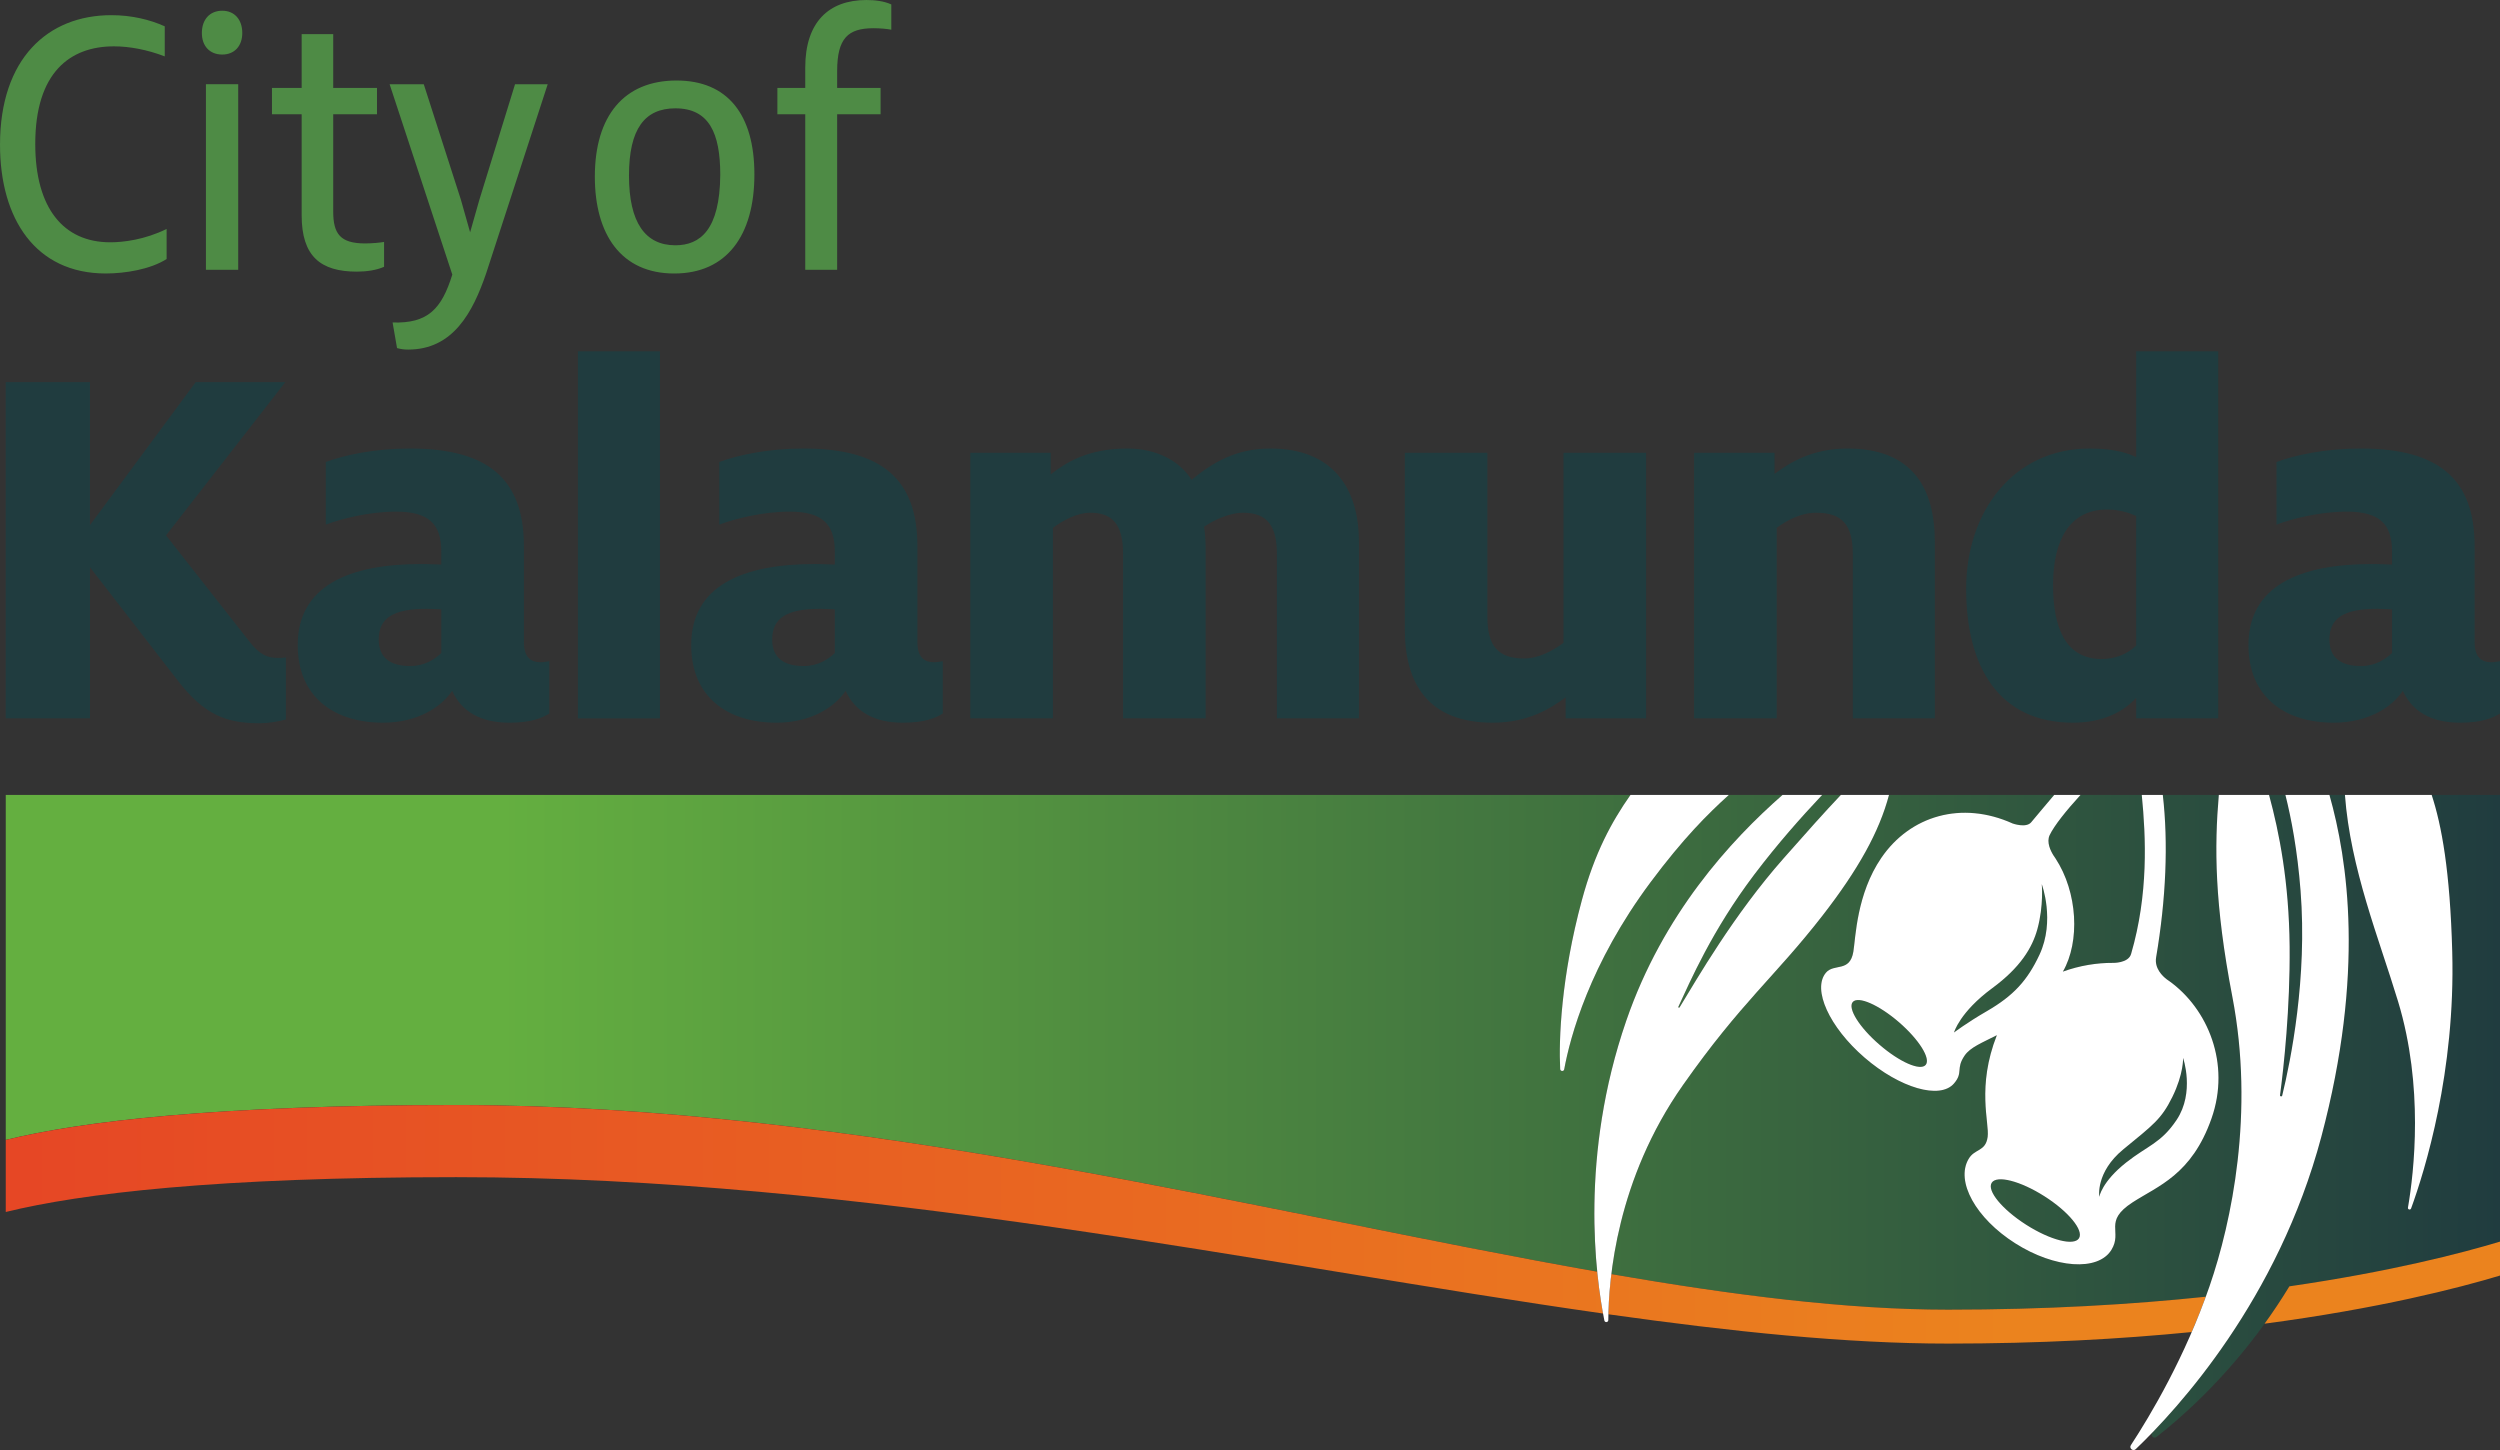
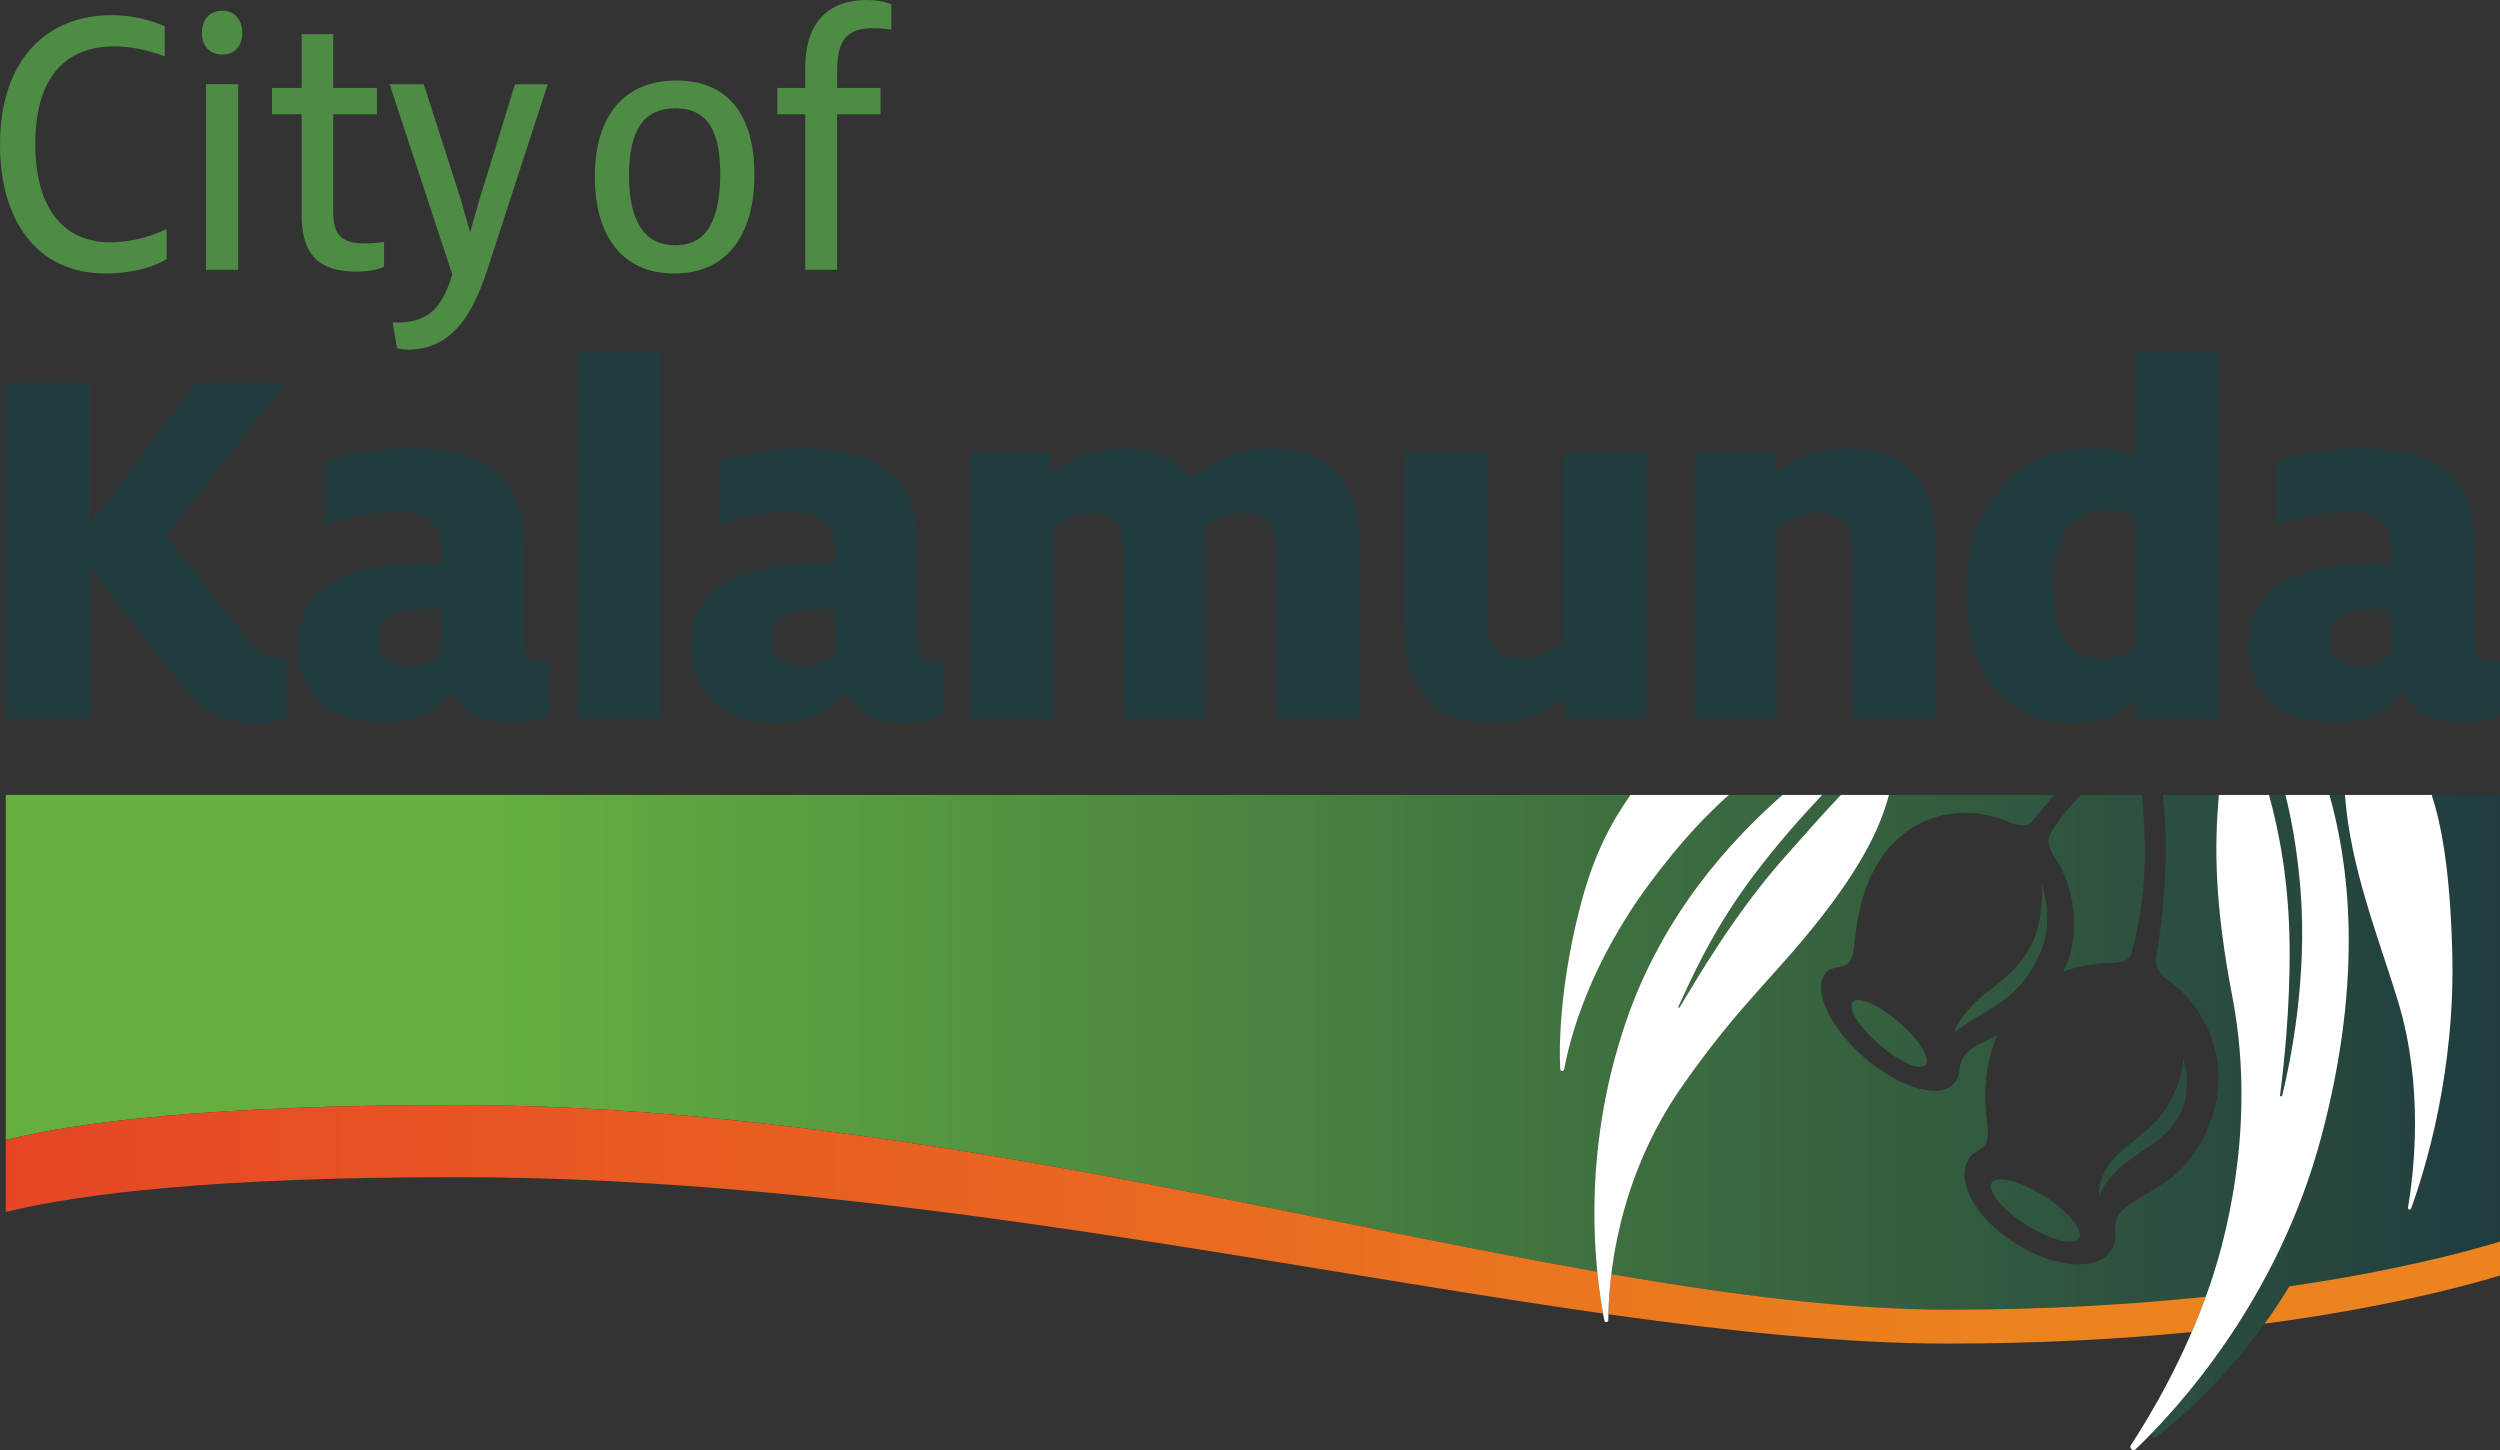
<svg xmlns="http://www.w3.org/2000/svg" xmlns:ns1="http://www.inkscape.org/namespaces/inkscape" xmlns:ns2="http://sodipodi.sourceforge.net/DTD/sodipodi-0.dtd" version="1.1" id="svg8" ns1:version="0.92.4 (5da689c313, 2019-01-14)" ns2:docname="Logo of City of Kalamunda.svg" x="0px" y="0px" width="220px" height="127.605px" viewBox="0 0 220 127.605" xml:space="preserve">
  <rect x="0" y="0" width="220" height="127.605" fill="#333333" stroke="none" />
  <g id="layer1" transform="translate(0,-263.238)" ns1:label="Layer 1" ns1:groupmode="layer">
    <path id="path43294" ns1:connector-curvature="0" fill="#4E8B45" d="M14.662,283.387v2.646   c-1.437,0.914-3.658,1.272-5.356,1.272c-6.173,0-9.305-4.8-9.305-11.332c0-7.577,4.21-11.399,9.794-11.399   c1.795,0,3.396,0.393,4.703,0.981v2.646c-1.534-0.59-3.102-0.884-4.471-0.884c-3.856,0-6.924,2.287-6.924,8.588   c0,5.651,2.482,8.656,6.596,8.656C10.839,284.563,12.735,284.335,14.662,283.387 M20.962,286.978h-2.84v-16.33h2.84V286.978z    M19.559,268.038c-1.108,0-1.795-0.754-1.795-1.896c0-1.176,0.687-1.96,1.795-1.96c1.079,0,1.762,0.784,1.762,1.96   C21.32,267.284,20.637,268.038,19.559,268.038 M33.798,284.528v2.188c-0.653,0.295-1.538,0.426-2.385,0.426   c-3.202,0-4.867-1.34-4.867-4.965v-8.883h-2.613v-2.318h2.613v-4.732h2.777v4.732h3.852v2.318h-3.852v8.559   c0,1.959,0.619,2.807,2.807,2.807C32.72,284.659,33.437,284.596,33.798,284.528 M34.94,293.871l-0.392-2.254   c3.102,0.097,4.311-1.176,5.255-4.215l-5.517-16.751h3.005l3.266,10.156l0.813,2.874l0.817-2.874l3.136-10.156h2.874l-5.42,16.654   c-1.176,3.431-2.908,6.696-6.86,6.696C35.594,294.002,35.299,293.968,34.94,293.871 M59.333,287.306   c-4.669,0-6.987-3.431-6.987-8.525c0-5.355,2.579-8.458,7.185-8.458c4.505,0,6.856,3.005,6.856,8.265   C66.387,283.973,63.939,287.306,59.333,287.306 M59.434,284.823c2.188,0,3.916-1.373,3.949-6.203c0-3.658-0.978-5.849-3.949-5.849   c-2.713,0-4.083,1.828-4.083,5.912C55.35,282.83,56.787,284.823,59.434,284.823 M73.669,286.978h-2.807v-13.684h-2.452v-2.318   h2.452v-1.795c0-3.982,2.057-5.942,5.386-5.942c0.75,0,1.567,0.097,2.187,0.392v2.221c-0.325-0.066-0.944-0.13-1.567-0.13   c-2.251,0-3.199,0.881-3.199,3.788v1.467h3.822v2.318h-3.822V286.978z" />
    <path id="path43298" ns1:connector-curvature="0" fill="#203C3F" d="M22.83,326.884c-2.945,0-4.894-0.762-7.219-3.8   l-7.696-9.929v13.299H0.505v-29.591h7.409v12.59l9.309-12.59h7.887l-10.5,13.489l7.316,9.313c0.903,1.187,1.616,1.471,2.519,1.471   c0.235,0,0.474,0,0.713-0.049v5.465C24.446,326.742,23.636,326.884,22.83,326.884 M44.822,326.835   c-2.613,0-4.229-1.045-5.035-2.803c-0.952,1.426-3.039,2.803-6.081,2.803c-4.274,0-7.506-2.231-7.506-6.838   c0-5.177,4.468-7.125,10.88-7.125c0.758,0,1.329,0.048,1.754,0.048v-1.142c0-2.423-1.09-3.517-3.986-3.517   c-2.329,0-4.8,0.62-6.177,1.143v-5.51c1.661-0.619,4.322-1.187,7.409-1.187c6.842,0,10.025,2.657,10.025,8.596v8.455   c0,1.377,0.665,1.758,1.471,1.758c0.239,0,0.474-0.049,0.762-0.094v4.606C47.719,326.41,46.771,326.835,44.822,326.835    M36.081,321.849c1.284,0,2.139-0.571,2.754-1.139v-3.848c-0.093,0-0.709-0.049-1.28-0.049c-2.945,0-4.229,0.806-4.229,2.706   C33.326,321.136,34.371,321.849,36.081,321.849 M50.854,294.157h7.219v32.301h-7.219V294.157z M79.449,326.835   c-2.613,0-4.229-1.045-5.035-2.803c-0.952,1.426-3.039,2.803-6.081,2.803c-4.274,0-7.506-2.231-7.506-6.838   c0-5.177,4.468-7.125,10.881-7.125c0.757,0,1.329,0.048,1.754,0.048v-1.142c0-2.423-1.09-3.517-3.99-3.517   c-2.326,0-4.796,0.62-6.174,1.143v-5.51c1.665-0.619,4.322-1.187,7.409-1.187c6.842,0,10.025,2.657,10.025,8.596v8.455   c0,1.377,0.665,1.758,1.471,1.758c0.239,0,0.474-0.049,0.762-0.094v4.606C82.346,326.41,81.397,326.835,79.449,326.835    M70.708,321.849c1.284,0,2.139-0.571,2.754-1.139v-3.848c-0.093,0-0.709-0.049-1.28-0.049c-2.945,0-4.229,0.806-4.229,2.706   C67.953,321.136,68.998,321.849,70.708,321.849 M85.388,326.454v-23.369h7.077v1.9c1.329-1.042,3.277-2.277,6.745-2.277   c2.564,0,4.606,1.09,5.651,2.755c1.852-1.52,3.897-2.755,6.935-2.755c5.465,0,7.791,3.468,7.791,8.216v15.53h-7.219v-14.438   c0-2.471-0.811-3.657-2.994-3.657c-1.138,0-2.516,0.615-3.419,1.235c0.093,0.522,0.142,1.28,0.142,1.899v14.96h-7.267v-14.485   c0-2.661-0.997-3.609-2.896-3.609c-1.142,0-2.377,0.664-3.277,1.328v16.767H85.388z M131.365,326.835   c-5.748,0-7.741-3.512-7.741-8.215v-15.535h7.267v14.441c0,2.516,0.9,3.658,3.229,3.658c1.329,0,2.563-0.713,3.468-1.378v-16.722   h7.268v23.369h-7.078v-1.851C136.494,325.555,134.5,326.835,131.365,326.835 M149.08,326.454v-23.369h7.08v1.855   c1.281-0.952,3.277-2.232,6.413-2.232c5.745,0,7.692,3.513,7.692,8.216v15.53h-7.219v-14.438c0-2.52-0.854-3.657-3.232-3.657   c-1.328,0-2.564,0.664-3.463,1.328v16.767H149.08z M182.427,326.835c-6.509,0-9.405-4.89-9.405-11.779   c0-6.839,4.18-12.348,10.876-12.348c2.329,0,3.468,0.474,4.087,0.758v-9.309h7.219v32.297h-7.219v-1.803   C186.842,325.887,185.039,326.835,182.427,326.835 M184.942,321.232c1.187,0,2.28-0.429,3.042-1.19v-11.399   c-0.619-0.283-1.52-0.567-2.564-0.567c-3.232,0-4.751,2.609-4.751,6.647C180.669,318.381,181.714,321.232,184.942,321.232    M216.482,326.835c-2.612,0-4.225-1.045-5.035-2.803c-0.947,1.426-3.038,2.803-6.08,2.803c-4.273,0-7.502-2.231-7.502-6.838   c0-5.177,4.464-7.125,10.876-7.125c0.758,0,1.329,0.048,1.759,0.048v-1.142c0-2.423-1.094-3.517-3.99-3.517   c-2.33,0-4.801,0.62-6.178,1.143v-5.51c1.664-0.619,4.322-1.187,7.409-1.187c6.842,0,10.025,2.657,10.025,8.596v8.455   c0,1.377,0.665,1.758,1.471,1.758c0.239,0,0.474-0.049,0.762-0.094v4.606C219.379,326.41,218.432,326.835,216.482,326.835    M207.741,321.849c1.284,0,2.139-0.571,2.759-1.139v-3.848c-0.098,0-0.713-0.049-1.285-0.049c-2.944,0-4.229,0.806-4.229,2.706   C204.986,321.136,206.031,321.849,207.741,321.849" />
    <linearGradient id="path43320_1_" gradientUnits="userSpaceOnUse" x1="62.584" y1="375.485" x2="62.584" y2="375.485" gradientTransform="matrix(161.477 0 0 -161.476 -9964.366 61009.695)">
      <stop offset="0" style="stop-color:#64AF40" />
      <stop offset="0.2" style="stop-color:#64AF40" />
      <stop offset="1" style="stop-color:#203C3F" />
    </linearGradient>
    <path id="path43320" ns1:connector-curvature="0" fill="url(#path43320_1_)" d="M141.582,377.719   c0.008-0.104,0.016-0.213,0.02-0.321l0,0C141.598,377.506,141.59,377.614,141.582,377.719" />
    <linearGradient id="path43342_1_" gradientUnits="userSpaceOnUse" x1="63.442" y1="374.632" x2="63.442" y2="374.632" gradientTransform="matrix(114.091 0 0 -114.091 -7097.511 43118.219)">
      <stop offset="0" style="stop-color:#64AF40" />
      <stop offset="0.2" style="stop-color:#64AF40" />
      <stop offset="1" style="stop-color:#203C3F" />
    </linearGradient>
    <path id="path43342" ns1:connector-curvature="0" fill="url(#path43342_1_)" d="M140.664,376.117   c0,0.041,0.008,0.082,0.012,0.119l0,0C140.672,376.199,140.664,376.158,140.664,376.117z" />
    <linearGradient id="path43364_1_" gradientUnits="userSpaceOnUse" x1="63.646" y1="374.44" x2="63.646" y2="374.44" gradientTransform="matrix(106.983 0 0 -106.983 -6667.482 40436.52)">
      <stop offset="0" style="stop-color:#64AF40" />
      <stop offset="0.2" style="stop-color:#64AF40" />
      <stop offset="1" style="stop-color:#203C3F" />
    </linearGradient>
    <path id="path43364" ns1:connector-curvature="0" fill="url(#path43364_1_)" d="M141.564,378.129   c0.003-0.086,0.003-0.176,0.007-0.265l0,0C141.567,377.953,141.567,378.043,141.564,378.129" />
    <linearGradient id="path43386_1_" gradientUnits="userSpaceOnUse" x1="62.034" y1="376.029" x2="62.034" y2="376.029" gradientTransform="matrix(219.493 0 0 -219.492 -13474.335 82911.953)">
      <stop offset="0" style="stop-color:#64AF40" />
      <stop offset="0.2" style="stop-color:#64AF40" />
      <stop offset="1" style="stop-color:#203C3F" />
    </linearGradient>
-     <path id="path43386" ns1:connector-curvature="0" fill="url(#path43386_1_)" d="M141.643,376.826   c0.011-0.127,0.025-0.258,0.037-0.388l0,0C141.668,376.568,141.653,376.699,141.643,376.826" />
    <linearGradient id="path43408_1_" gradientUnits="userSpaceOnUse" x1="61.391" y1="376.028" x2="62.391" y2="376.028" gradientTransform="matrix(219.493 0 0 -219.492 -13474.335 82912.953)">
      <stop offset="0" style="stop-color:#64AF40" />
      <stop offset="0.2" style="stop-color:#64AF40" />
      <stop offset="1" style="stop-color:#203C3F" />
    </linearGradient>
    <path id="path43408" ns1:connector-curvature="0" fill="url(#path43408_1_)" d="M140.854,377.554   c0.011,0.079,0.022,0.149,0.038,0.221l0,0C140.877,377.703,140.866,377.633,140.854,377.554z" />
    <linearGradient id="path43430_1_" gradientUnits="userSpaceOnUse" x1="62.456" y1="375.608" x2="62.456" y2="375.608" gradientTransform="matrix(171.684 0 0 -171.683 -10581.849 64862.102)">
      <stop offset="0" style="stop-color:#64AF40" />
      <stop offset="0.2" style="stop-color:#64AF40" />
      <stop offset="1" style="stop-color:#203C3F" />
    </linearGradient>
    <path id="path43430" ns1:connector-curvature="0" fill="url(#path43430_1_)" d="M140.725,376.607   c0.003,0.052,0.011,0.108,0.018,0.164l0,0C140.735,376.715,140.728,376.658,140.725,376.607z" />
    <linearGradient id="path43452_1_" gradientUnits="userSpaceOnUse" x1="62.03" y1="376.03" x2="62.03" y2="376.03" gradientTransform="matrix(219.493 0 0 -219.492 -13474.335 82912.578)">
      <stop offset="0" style="stop-color:#64AF40" />
      <stop offset="0.2" style="stop-color:#64AF40" />
      <stop offset="1" style="stop-color:#203C3F" />
    </linearGradient>
    <path id="path43452" ns1:connector-curvature="0" fill="url(#path43452_1_)" d="M140.787,377.088   c0.008,0.067,0.02,0.131,0.026,0.193l0,0C140.807,377.219,140.795,377.155,140.787,377.088z" />
    <linearGradient id="path43474_1_" gradientUnits="userSpaceOnUse" x1="64.886" y1="370.945" x2="64.886" y2="370.945" gradientTransform="matrix(50.302 0 0 -50.302 -3122.382 19037.764)">
      <stop offset="0" style="stop-color:#64AF40" />
      <stop offset="0.2" style="stop-color:#64AF40" />
      <stop offset="1" style="stop-color:#203C3F" />
    </linearGradient>
    <path id="path43474" ns1:connector-curvature="0" fill="url(#path43474_1_)" d="M141.545,378.521   c0-0.048,0.004-0.107,0.008-0.16l0,0C141.549,378.413,141.545,378.473,141.545,378.521" />
    <linearGradient id="path43496_1_" gradientUnits="userSpaceOnUse" x1="61.391" y1="376.028" x2="62.391" y2="376.028" gradientTransform="matrix(219.493 0 0 -219.492 -13474.335 82889.453)">
      <stop offset="0" style="stop-color:#64AF40" />
      <stop offset="0.2" style="stop-color:#64AF40" />
      <stop offset="1" style="stop-color:#203C3F" />
    </linearGradient>
    <path id="path43496" ns1:connector-curvature="0" fill="url(#path43496_1_)" d="M152.135,333.192   c-1.863,1.684-4.002,3.818-6.872,7.671l0,0c-5.386,7.211-7.092,13.639-7.614,16.479l0,0c-0.037,0.201-0.34,0.183-0.351-0.026l0,0   c-0.138-2.575,0.082-8.114,1.911-14.874l0,0c1.119-4.151,2.609-6.883,4.273-9.25l0,0H0.507v30.357   c6.662-1.632,18.521-3.068,39.644-3.068l0,0c35.399,0,70.814,9.458,100.406,14.665l0,0c-0.52-5.203-0.493-13.25,2.557-22.093l0,0   c3.229-9.365,9.155-15.834,13.743-19.861l0,0H152.135z" />
    <linearGradient id="path43518_1_" gradientUnits="userSpaceOnUse" x1="62.03" y1="376.028" x2="62.03" y2="376.028" gradientTransform="matrix(219.493 0 0 -219.492 -13474.335 82913.453)">
      <stop offset="0" style="stop-color:#64AF40" />
      <stop offset="0.2" style="stop-color:#64AF40" />
      <stop offset="1" style="stop-color:#203C3F" />
    </linearGradient>
    <path id="path43518" ns1:connector-curvature="0" fill="url(#path43518_1_)" d="M140.926,378.002   c0.011,0.09,0.029,0.172,0.041,0.262l0,0C140.955,378.174,140.937,378.092,140.926,378.002z" />
    <linearGradient id="path43540_1_" gradientUnits="userSpaceOnUse" x1="62.034" y1="376.028" x2="62.034" y2="376.028" gradientTransform="matrix(219.493 0 0 -219.492 -13474.335 82911.453)">
      <stop offset="0" style="stop-color:#64AF40" />
      <stop offset="0.2" style="stop-color:#64AF40" />
      <stop offset="1" style="stop-color:#203C3F" />
    </linearGradient>
    <path id="path43540" ns1:connector-curvature="0" fill="url(#path43540_1_)" d="M141.688,376.353   c0.015-0.139,0.025-0.276,0.045-0.414l0,0C141.713,376.076,141.702,376.214,141.688,376.353" />
    <linearGradient id="path43562_1_" gradientUnits="userSpaceOnUse" x1="62.031" y1="376.028" x2="62.031" y2="376.028" gradientTransform="matrix(219.493 0 0 -219.492 -13474.335 82913.953)">
      <stop offset="0" style="stop-color:#64AF40" />
      <stop offset="0.2" style="stop-color:#64AF40" />
      <stop offset="1" style="stop-color:#203C3F" />
    </linearGradient>
    <path id="path43562" ns1:connector-curvature="0" fill="url(#path43562_1_)" d="M140.996,378.428   c0.023,0.138,0.045,0.272,0.071,0.399l0,0C141.041,378.7,141.02,378.565,140.996,378.428z" />
    <linearGradient id="path43584_1_" gradientUnits="userSpaceOnUse" x1="61.391" y1="376.028" x2="62.391" y2="376.028" gradientTransform="matrix(219.493 0 0 -219.492 -13474.335 82912.453)">
      <stop offset="0" style="stop-color:#64AF40" />
      <stop offset="0.2" style="stop-color:#64AF40" />
      <stop offset="1" style="stop-color:#203C3F" />
    </linearGradient>
    <path id="path43584" ns1:connector-curvature="0" fill="url(#path43584_1_)" d="M141.608,377.281   c0.011-0.119,0.019-0.242,0.026-0.369l0,0C141.627,377.039,141.619,377.162,141.608,377.281" />
    <linearGradient id="path43606_1_" gradientUnits="userSpaceOnUse" x1="61.391" y1="376.028" x2="62.391" y2="376.028" gradientTransform="matrix(219.493 0 0 -219.492 -13474.335 82877.953)">
      <stop offset="0" style="stop-color:#64AF40" />
      <stop offset="0.2" style="stop-color:#64AF40" />
      <stop offset="1" style="stop-color:#203C3F" />
    </linearGradient>
    <path id="path43606" ns1:connector-curvature="0" fill="url(#path43606_1_)" d="M160.35,333.192   c-1.854,1.975-3.915,4.293-5.972,7.007l0,0c-3.732,4.931-5.651,9.413-6.685,11.634l0,0c-0.03,0.067,0.066,0.123,0.104,0.057l0,0   c1.52-2.479,4.745-8.119,9.16-13.124l0,0c2.191-2.479,3.539-3.99,5.039-5.573l0,0H160.35z" />
    <linearGradient id="path43628_1_" gradientUnits="userSpaceOnUse" x1="61.391" y1="376.028" x2="62.391" y2="376.028" gradientTransform="matrix(219.493 0 0 -219.492 -13474.335 82889.578)">
      <stop offset="0" style="stop-color:#64AF40" />
      <stop offset="0.2" style="stop-color:#64AF40" />
      <stop offset="1" style="stop-color:#203C3F" />
    </linearGradient>
    <path id="path43628" ns1:connector-curvature="0" fill="url(#path43628_1_)" d="M163.045,351.415   c-0.475,0.549,0.578,2.232,2.348,3.759l0,0c1.773,1.53,3.587,2.325,4.061,1.776l0,0c0.475-0.549-0.574-2.228-2.348-3.759l0,0   c-1.389-1.201-2.807-1.952-3.583-1.952l0,0C163.31,351.239,163.146,351.296,163.045,351.415" />
    <linearGradient id="path43650_1_" gradientUnits="userSpaceOnUse" x1="61.391" y1="376.028" x2="62.391" y2="376.028" gradientTransform="matrix(219.493 0 0 -219.492 -13474.335 82897.828)">
      <stop offset="0" style="stop-color:#64AF40" />
      <stop offset="0.2" style="stop-color:#64AF40" />
      <stop offset="1" style="stop-color:#203C3F" />
    </linearGradient>
    <path id="path43650" ns1:connector-curvature="0" fill="url(#path43650_1_)" d="M191.174,359.761   c-0.975,1.982-1.71,2.475-4.322,4.621l0,0c-2.457,2.02-2.117,4.181-2.117,4.181l0,0c0,0,0.209-1.313,2.367-3.023l0,0   c1.885-1.489,3.067-1.69,4.441-3.751l0,0c1.619-2.427,0.57-5.453,0.57-5.453l0,0C192.113,356.335,192.174,357.724,191.174,359.761" />
    <linearGradient id="path43672_1_" gradientUnits="userSpaceOnUse" x1="61.394" y1="376.028" x2="62.391" y2="376.028" gradientTransform="matrix(219.493 0 0 -219.492 -13474.335 82896.828)">
      <stop offset="0" style="stop-color:#64AF40" />
      <stop offset="0.2" style="stop-color:#64AF40" />
      <stop offset="1" style="stop-color:#203C3F" />
    </linearGradient>
    <path id="path43672" ns1:connector-curvature="0" fill="url(#path43672_1_)" d="M213.986,333.192   c0.874,2.646,1.621,6.678,1.814,13.804l0,0c0.283,10.563-2.396,19.215-3.62,22.589l0,0c-0.063,0.161-0.306,0.098-0.28-0.074l0,0   c0.549-3.181,1.396-10.656-0.865-18.126l0,0c-1.699-5.603-4.196-11.689-4.682-18.192l0,0h-1.361   c1.615,5.704,3.119,15.681-0.713,30.081l0,0c-1.855,6.969-4.887,12.813-7.943,17.397l0,0c-0.033,0.052-0.07,0.108-0.104,0.16l0,0   c-0.135,0.198-0.269,0.393-0.403,0.59l0,0c-0.041,0.06-0.078,0.116-0.119,0.176l0,0c-0.135,0.197-0.27,0.384-0.403,0.571l0,0   c-0.037,0.056-0.071,0.104-0.108,0.156l0,0c-0.142,0.194-0.279,0.389-0.418,0.579l0,0c-0.011,0.019-0.021,0.033-0.033,0.044l0,0   c-0.635,0.866-1.254,1.669-1.863,2.419l0,0c-0.021,0.03-0.048,0.06-0.074,0.09l0,0c-0.135,0.168-0.269,0.332-0.399,0.489l0,0   c-0.03,0.037-0.056,0.07-0.086,0.107l0,0c-0.134,0.157-0.265,0.313-0.399,0.471l0,0c-0.019,0.019-0.033,0.041-0.052,0.06l0,0   c-0.586,0.69-1.146,1.317-1.673,1.885l0,0c-0.011,0.012-0.018,0.016-0.021,0.026l0,0c-0.131,0.139-0.254,0.269-0.373,0.396l0,0   c-0.016,0.016-0.03,0.026-0.041,0.041l0,0c-0.123,0.135-0.246,0.262-0.366,0.389l0,0c-0.194,0.242,0.123,0.563,0.373,0.369l0,0   c2.12-1.649,5.909-4.968,9.515-9.966l0,0c0.738-1.022,1.471-2.124,2.18-3.288l0,0c8.917-1.295,15.15-2.915,18.535-3.935l0,0   v-39.308H213.986z" />
    <linearGradient id="path43694_1_" gradientUnits="userSpaceOnUse" x1="61.391" y1="376.028" x2="62.391" y2="376.028" gradientTransform="matrix(219.493 0 0 -219.492 -13474.335 82876.328)">
      <stop offset="0" style="stop-color:#64AF40" />
      <stop offset="0.2" style="stop-color:#64AF40" />
      <stop offset="1" style="stop-color:#203C3F" />
    </linearGradient>
    <path id="path43694" ns1:connector-curvature="0" fill="url(#path43694_1_)" d="M183.085,333.192   c-1.239,1.352-2.311,2.685-2.718,3.535l0,0c-0.295,0.627,0.098,1.403,0.34,1.796l0,0c0.057,0.07,0.102,0.142,0.153,0.216l0,0   c0.011,0.022,0.019,0.026,0.019,0.026l0,0h-0.004c1.971,2.997,2.18,7.342,0.661,9.978l0,0c1.475-0.538,3.02-0.776,4.39-0.77l0,0   c0,0,1.369,0.041,1.612-0.784l0,0c1.53-5.259,1.311-10.253,0.94-13.996l0,0L183.085,333.192z" />
    <linearGradient id="path43716_1_" gradientUnits="userSpaceOnUse" x1="61.391" y1="376.028" x2="62.391" y2="376.028" gradientTransform="matrix(219.493 0 0 -219.492 -13474.335 82881.828)">
      <stop offset="0" style="stop-color:#64AF40" />
      <stop offset="0.2" style="stop-color:#64AF40" />
      <stop offset="1" style="stop-color:#203C3F" />
    </linearGradient>
    <path id="path43716" ns1:connector-curvature="0" fill="url(#path43716_1_)" d="M199.676,333.192   c0.907,3.322,1.755,7.697,1.811,13.333l0,0c0.049,5.438-0.515,10.57-0.844,13.09l0,0c-0.019,0.12,0.161,0.153,0.188,0.038l0,0   c0.761-3.103,2.221-10.34,1.619-18.036l0,0c-0.279-3.579-0.813-6.349-1.332-8.425l0,0H199.676z" />
    <linearGradient id="path43738_1_" gradientUnits="userSpaceOnUse" x1="61.401" y1="376.028" x2="62.388" y2="376.028" gradientTransform="matrix(219.493 0 0 -219.492 -13474.335 82882.953)">
      <stop offset="0" style="stop-color:#64AF40" />
      <stop offset="0.2" style="stop-color:#64AF40" />
      <stop offset="1" style="stop-color:#203C3F" />
    </linearGradient>
    <path id="path43738" ns1:connector-curvature="0" fill="url(#path43738_1_)" d="M179.293,344.984   c-0.451,1.676-1.512,3.403-3.965,5.203l0,0c-2.881,2.116-3.373,3.911-3.373,3.911l0,0c0,0,1.107-0.854,2.885-1.881l0,0   c2.352-1.358,3.572-2.699,4.633-4.965l0,0c1.402-2.993,0.205-6.207,0.205-6.207l0,0   C179.678,341.046,179.856,342.92,179.293,344.984" />
    <linearGradient id="path43760_1_" gradientUnits="userSpaceOnUse" x1="61.391" y1="376.028" x2="62.391" y2="376.028" gradientTransform="matrix(219.493 0 0 -219.492 -13474.335 82891.203)">
      <stop offset="0" style="stop-color:#64AF40" />
      <stop offset="0.2" style="stop-color:#64AF40" />
      <stop offset="1" style="stop-color:#203C3F" />
    </linearGradient>
    <path id="path43760" ns1:connector-curvature="0" fill="url(#path43760_1_)" d="M190.33,333.192   c0.488,4.233,0.283,9.152-0.59,14.3l0,0c-0.164,0.955,0.563,1.646,0.937,1.926l0,0c0.067,0.049,0.135,0.098,0.198,0.142l0,0   c0.003,0,0.007,0.004,0.007,0.004l0,0c3.408,2.438,5.435,7.286,3.729,12.112l0,0c-1.751,4.965-4.723,5.924-6.95,7.376l0,0   c-2.602,1.694-0.848,2.541-1.855,4.18l0,0c-1.172,1.907-4.994,1.632-8.462-0.578l0,0c-3.475-2.21-5.27-5.449-4.109-7.42l0,0   c0.553-0.941,1.497-0.624,1.68-1.945l0,0c0.168-1.246-0.981-4.39,0.811-8.95l0,0c-1.296,0.668-2.341,1.06-2.845,1.795l0,0   c-0.796,1.172-0.09,1.475-0.926,2.449l0,0c-1.231,1.44-4.763,0.414-7.88-2.277l0,0c-3.112-2.691-4.609-6.013-3.396-7.465l0,0   c0.713-0.852,2.105,0,2.419-1.859l0,0c0.202-1.213,0.284-5.076,2.456-8.252l0,0c2.535-3.703,7.063-5.051,11.563-3.02l0,0   c0,0,1.176,0.425,1.628-0.108l0,0c0.601-0.713,1.291-1.549,2.022-2.408l0,0h-14.538c-0.848,3.226-2.703,6.573-5.864,10.642l0,0   c-4.184,5.379-7.155,7.614-12.276,14.904l0,0c-4.221,6.01-5.76,12.25-6.293,16.621l0,0c10.765,1.862,20.742,3.128,29.637,3.128l0,0   c8.6,0,16.166-0.455,22.679-1.139l0,0c0,0,0.052-0.111,0.336-0.944l0,0c1.948-5.651,3.96-15.281,2.001-25.448l0,0   c-1.579-8.216-1.582-13.184-1.19-17.764l0,0H190.33z" />
    <linearGradient id="path43782_1_" gradientUnits="userSpaceOnUse" x1="62.034" y1="376.028" x2="62.034" y2="376.028" gradientTransform="matrix(219.493 0 0 -219.492 -13474.335 82910.953)">
      <stop offset="0" style="stop-color:#64AF40" />
      <stop offset="0.2" style="stop-color:#64AF40" />
      <stop offset="1" style="stop-color:#203C3F" />
    </linearGradient>
    <path id="path43782" ns1:connector-curvature="0" fill="url(#path43782_1_)" d="M141.739,375.853   c0.015-0.135,0.034-0.28,0.049-0.422l0,0C141.773,375.572,141.754,375.718,141.739,375.853" />
    <linearGradient id="path43804_1_" gradientUnits="userSpaceOnUse" x1="61.402" y1="376.029" x2="62.388" y2="376.029" gradientTransform="matrix(219.493 0 0 -219.492 -13474.335 82905.078)">
      <stop offset="0" style="stop-color:#64AF40" />
      <stop offset="0.2" style="stop-color:#64AF40" />
      <stop offset="1" style="stop-color:#203C3F" />
    </linearGradient>
    <path id="path43804" ns1:connector-curvature="0" fill="url(#path43804_1_)" d="M175.27,367.319   c-0.441,0.698,0.922,2.352,3.041,3.699l0,0c2.121,1.352,4.199,1.881,4.641,1.187l0,0c0.439-0.69-0.922-2.348-3.043-3.698l0,0   c-1.485-0.948-2.956-1.489-3.848-1.489l0,0C175.68,367.018,175.399,367.114,175.27,367.319" />
    <linearGradient id="path43826_1_" gradientUnits="userSpaceOnUse" x1="62.03" y1="376.028" x2="62.03" y2="376.028" gradientTransform="matrix(219.493 0 0 -219.492 -13474.335 82912.703)">
      <stop offset="0" style="stop-color:#E64625" />
      <stop offset="0.8" style="stop-color:#EB831E" />
      <stop offset="1" style="stop-color:#EB831E" />
    </linearGradient>
    <path id="path43826" ns1:connector-curvature="0" fill="url(#path43826_1_)" d="M140.813,377.281   c0.015,0.09,0.026,0.184,0.041,0.272l0,0C140.84,377.465,140.828,377.371,140.813,377.281z" />
    <linearGradient id="path43848_1_" gradientUnits="userSpaceOnUse" x1="62.029" y1="376.028" x2="62.029" y2="376.028" gradientTransform="matrix(219.493 0 0 -219.492 -13474.335 82911.703)">
      <stop offset="0" style="stop-color:#E64625" />
      <stop offset="0.8" style="stop-color:#EB831E" />
      <stop offset="1" style="stop-color:#EB831E" />
    </linearGradient>
    <path id="path43848" ns1:connector-curvature="0" fill="url(#path43848_1_)" d="M140.676,376.236   c0.019,0.127,0.029,0.25,0.049,0.37l0,0C140.705,376.486,140.694,376.363,140.676,376.236z" />
    <linearGradient id="path43870_1_" gradientUnits="userSpaceOnUse" x1="61.391" y1="376.028" x2="62.391" y2="376.028" gradientTransform="matrix(219.493 0 0 -219.492 -13474.335 82912.328)">
      <stop offset="0" style="stop-color:#E64625" />
      <stop offset="0.8" style="stop-color:#EB831E" />
      <stop offset="1" style="stop-color:#EB831E" />
    </linearGradient>
    <path id="path43870" ns1:connector-curvature="0" fill="url(#path43870_1_)" d="M140.742,376.771   c0.016,0.108,0.03,0.213,0.045,0.317l0,0C140.772,376.983,140.758,376.879,140.742,376.771z" />
    <linearGradient id="path43892_1_" gradientUnits="userSpaceOnUse" x1="61.391" y1="376.028" x2="62.391" y2="376.028" gradientTransform="matrix(219.493 0 0 -219.492 -13474.335 82910.953)">
      <stop offset="0" style="stop-color:#E64625" />
      <stop offset="0.8" style="stop-color:#EB831E" />
      <stop offset="1" style="stop-color:#EB831E" />
    </linearGradient>
    <path id="path43892" ns1:connector-curvature="0" fill="url(#path43892_1_)" d="M140.557,375.147   c0.033,0.336,0.07,0.661,0.107,0.971l0,0C140.627,375.804,140.59,375.482,140.557,375.147z" />
    <linearGradient id="path43914_1_" gradientUnits="userSpaceOnUse" x1="63.837" y1="372.726" x2="63.837" y2="372.726" gradientTransform="matrix(68.892 0 0 -68.892 -4256.151 26053.574)">
      <stop offset="0" style="stop-color:#E64625" />
      <stop offset="0.8" style="stop-color:#EB831E" />
      <stop offset="1" style="stop-color:#EB831E" />
    </linearGradient>
    <path id="path43914" ns1:connector-curvature="0" fill="url(#path43914_1_)" d="M141.732,375.939   c0-0.026,0.004-0.053,0.007-0.086l0,0C141.736,375.886,141.732,375.912,141.732,375.939" />
    <linearGradient id="path43936_1_" gradientUnits="userSpaceOnUse" x1="64.022" y1="372.413" x2="64.022" y2="372.413" gradientTransform="matrix(64.7 0 0 -64.7 -4000.43 24470.557)">
      <stop offset="0" style="stop-color:#E64625" />
      <stop offset="0.8" style="stop-color:#EB831E" />
      <stop offset="1" style="stop-color:#EB831E" />
    </linearGradient>
    <path id="path43936" ns1:connector-curvature="0" fill="url(#path43936_1_)" d="M141.788,375.431   c0.003-0.022,0.003-0.049,0.007-0.071l0,0C141.791,375.382,141.791,375.408,141.788,375.431" />
    <linearGradient id="path43958_1_" gradientUnits="userSpaceOnUse" x1="64.073" y1="372.325" x2="64.073" y2="372.325" gradientTransform="matrix(63.607 0 0 -63.606 -3933.827 24058.604)">
      <stop offset="0" style="stop-color:#E64625" />
      <stop offset="0.8" style="stop-color:#EB831E" />
      <stop offset="1" style="stop-color:#EB831E" />
    </linearGradient>
    <path id="path43958" ns1:connector-curvature="0" fill="url(#path43958_1_)" d="M141.68,376.439   c0-0.03,0.004-0.057,0.008-0.086l0,0C141.684,376.382,141.68,376.408,141.68,376.439" />
    <linearGradient id="path43980_1_" gradientUnits="userSpaceOnUse" x1="64.711" y1="371.242" x2="64.711" y2="371.242" gradientTransform="matrix(52.671 0 0 -52.671 -3266.804 19930.613)">
      <stop offset="0" style="stop-color:#E64625" />
      <stop offset="0.8" style="stop-color:#EB831E" />
      <stop offset="1" style="stop-color:#EB831E" />
    </linearGradient>
-     <path id="path43980" ns1:connector-curvature="0" fill="url(#path43980_1_)" d="M141.635,376.912   c0.004-0.026,0.008-0.052,0.008-0.086l0,0C141.643,376.86,141.639,376.886,141.635,376.912" />
+     <path id="path43980" ns1:connector-curvature="0" fill="url(#path43980_1_)" d="M141.635,376.912   c0.004-0.026,0.008-0.052,0.008-0.086l0,0" />
    <linearGradient id="path44002_1_" gradientUnits="userSpaceOnUse" x1="63.661" y1="373.024" x2="63.661" y2="373.024" gradientTransform="matrix(73.448 0 0 -73.448 -4534.31 27776.08)">
      <stop offset="0" style="stop-color:#E64625" />
      <stop offset="0.8" style="stop-color:#EB831E" />
      <stop offset="1" style="stop-color:#EB831E" />
    </linearGradient>
    <path id="path44002" ns1:connector-curvature="0" fill="url(#path44002_1_)" d="M141.553,378.36   c0.004-0.078,0.004-0.153,0.012-0.231l0,0C141.557,378.207,141.557,378.282,141.553,378.36" />
    <linearGradient id="path44024_1_" gradientUnits="userSpaceOnUse" x1="61.391" y1="376.028" x2="62.391" y2="376.028" gradientTransform="matrix(219.493 0 0 -219.492 -13474.335 82913.703)">
      <stop offset="0" style="stop-color:#E64625" />
      <stop offset="0.8" style="stop-color:#EB831E" />
      <stop offset="1" style="stop-color:#EB831E" />
    </linearGradient>
    <path id="path44024" ns1:connector-curvature="0" fill="url(#path44024_1_)" d="M140.967,378.264   c0.011,0.052,0.019,0.108,0.029,0.164l0,0C140.985,378.372,140.978,378.315,140.967,378.264z" />
    <linearGradient id="path44046_1_" gradientUnits="userSpaceOnUse" x1="64.28" y1="371.975" x2="64.28" y2="371.975" gradientTransform="matrix(59.597 0 0 -59.597 -3689.314 22545.824)">
      <stop offset="0" style="stop-color:#E64625" />
      <stop offset="0.8" style="stop-color:#EB831E" />
      <stop offset="1" style="stop-color:#EB831E" />
    </linearGradient>
    <path id="path44046" ns1:connector-curvature="0" fill="url(#path44046_1_)" d="M141.602,377.398   c0.004-0.037,0.004-0.075,0.008-0.116l0,0C141.605,377.322,141.605,377.36,141.602,377.398" />
    <linearGradient id="path44068_1_" gradientUnits="userSpaceOnUse" x1="63.373" y1="373.515" x2="63.373" y2="373.515" gradientTransform="matrix(82.379 0 0 -82.378 -5079.045 31148.197)">
      <stop offset="0" style="stop-color:#E64625" />
      <stop offset="0.8" style="stop-color:#EB831E" />
      <stop offset="1" style="stop-color:#EB831E" />
    </linearGradient>
    <path id="path44068" ns1:connector-curvature="0" fill="url(#path44068_1_)" d="M141.534,378.895   c0.004-0.124,0.007-0.247,0.011-0.374l0,0C141.541,378.648,141.537,378.771,141.534,378.895" />
    <linearGradient id="path44090_1_" gradientUnits="userSpaceOnUse" x1="62.03" y1="376.028" x2="62.03" y2="376.028" gradientTransform="matrix(219.493 0 0 -219.492 -13474.335 82913.203)">
      <stop offset="0" style="stop-color:#E64625" />
      <stop offset="0.8" style="stop-color:#EB831E" />
      <stop offset="1" style="stop-color:#EB831E" />
    </linearGradient>
    <path id="path44090" ns1:connector-curvature="0" fill="url(#path44090_1_)" d="M140.893,377.774   c0.007,0.078,0.021,0.157,0.033,0.228l0,0C140.914,377.932,140.899,377.853,140.893,377.774z" />
    <linearGradient id="path44112_1_" gradientUnits="userSpaceOnUse" x1="64.155" y1="372.188" x2="64.155" y2="372.188" gradientTransform="matrix(61.967 0 0 -61.966 -3833.883 23440.846)">
      <stop offset="0" style="stop-color:#E64625" />
      <stop offset="0.8" style="stop-color:#EB831E" />
      <stop offset="1" style="stop-color:#EB831E" />
    </linearGradient>
    <path id="path44112" ns1:connector-curvature="0" fill="url(#path44112_1_)" d="M141.571,377.864   c0.004-0.049,0.008-0.098,0.011-0.146l0,0C141.579,377.767,141.575,377.815,141.571,377.864" />
    <linearGradient id="path44134_1_" gradientUnits="userSpaceOnUse" x1="61.391" y1="376.028" x2="62.391" y2="376.028" gradientTransform="matrix(219.493 0 0 -219.492 -13474.335 82906.328)">
      <stop offset="0" style="stop-color:#E64625" />
      <stop offset="0.8" style="stop-color:#EB831E" />
      <stop offset="1" style="stop-color:#EB831E" />
    </linearGradient>
    <path id="path44134" ns1:connector-curvature="0" fill="url(#path44134_1_)" d="M0.507,363.55v6.342   c6.662-1.632,18.524-3.064,39.644-3.064l0,0c35.601,0,71.221,7.778,100.917,12l0,0c-0.175-0.967-0.366-2.21-0.511-3.681l0,0   c-29.592-5.207-65.007-14.665-100.406-14.665l0,0C19.027,360.482,7.169,361.919,0.507,363.55 M201.465,376.435   c-0.71,1.164-1.441,2.266-2.184,3.288l0,0c10.092-1.34,17.064-3.135,20.719-4.236l0,0V372.5   C216.615,373.52,210.381,375.14,201.465,376.435 M141.534,378.895c10.865,1.53,20.933,2.579,29.897,2.579l0,0   c8.059,0,15.215-0.403,21.437-1.016l0,0c0.433-0.993,0.851-2.034,1.243-3.109l0,0c-6.514,0.684-14.08,1.139-22.68,1.139l0,0   c-8.895,0-18.871-1.266-29.637-3.128l0,0C141.623,376.752,141.557,377.95,141.534,378.895" />
    <path id="path44146" ns1:connector-curvature="0" fill="#FFFFFF" d="M166.232,333.193h-4.237   c-1.497,1.582-2.844,3.094-5.035,5.576c-4.415,4.998-7.644,10.642-9.159,13.12c-0.041,0.063-0.139,0.011-0.105-0.056   c1.035-2.225,2.953-6.704,6.682-11.635c2.057-2.717,4.117-5.035,5.973-7.006h-3.49c-4.592,4.027-10.519,10.496-13.747,19.86   c-4.106,11.903-2.729,22.381-1.93,26.39c0.041,0.205,0.343,0.176,0.347-0.034c0.02-3.653,0.739-12.388,6.563-20.674   c5.117-7.286,8.088-9.522,12.272-14.904C163.525,339.763,165.381,336.422,166.232,333.193" />
    <path id="path44150" ns1:connector-curvature="0" fill="#FFFFFF" d="M152.136,333.193h-8.655   c-1.661,2.366-3.15,5.099-4.273,9.249c-1.83,6.756-2.046,12.299-1.912,14.874c0.012,0.209,0.318,0.231,0.355,0.022   c0.521-2.837,2.229-9.264,7.61-16.479C148.135,337.008,150.273,334.877,152.136,333.193" />
    <path id="path44154" ns1:connector-curvature="0" fill="#FFFFFF" d="M213.987,333.193h-7.633   c0.485,6.502,2.982,12.59,4.681,18.188c2.262,7.473,1.41,14.949,0.865,18.129c-0.029,0.172,0.217,0.235,0.277,0.071   c1.228-3.371,3.908-12.022,3.62-22.586C215.607,339.871,214.861,335.844,213.987,333.193" />
-     <path id="path44158" ns1:connector-curvature="0" fill="#FFFFFF" d="M184.737,368.561c0,0-0.343-2.157,2.112-4.177   c2.613-2.149,3.349-2.639,4.322-4.62c1.001-2.042,0.941-3.427,0.941-3.427s1.049,3.027-0.571,5.453   c-1.374,2.057-2.554,2.258-4.442,3.751C184.943,367.247,184.737,368.561,184.737,368.561 M182.949,372.208   c-0.439,0.694-2.52,0.164-4.639-1.188c-2.121-1.351-3.482-3.005-3.039-3.699c0.44-0.693,2.516-0.164,4.64,1.188   C182.031,369.857,183.391,371.514,182.949,372.208 M174.842,352.22c-1.775,1.026-2.889,1.878-2.889,1.878s0.496-1.792,3.375-3.908   c2.448-1.803,3.512-3.531,3.967-5.207c0.561-2.064,0.381-3.938,0.381-3.938s1.198,3.214-0.201,6.207   C178.41,349.522,177.193,350.857,174.842,352.22 M169.457,356.953c-0.475,0.545-2.293-0.25-4.062-1.781   c-1.773-1.526-2.822-3.21-2.352-3.758c0.474-0.549,2.292,0.246,4.064,1.776C168.878,354.721,169.93,356.404,169.457,356.953    M187.66,369.05c2.232-1.452,5.199-2.411,6.949-7.375c1.707-4.826-0.316-9.672-3.729-12.112l0,0c0,0-0.004,0-0.008-0.004   c-0.063-0.049-0.13-0.094-0.197-0.138c-0.373-0.284-1.098-0.971-0.937-1.93c0.873-5.147,1.079-10.063,0.589-14.296h-1.851   c0.37,3.74,0.593,8.737-0.94,13.993c-0.242,0.828-1.613,0.784-1.613,0.784l0,0c-1.369-0.008-2.91,0.231-4.389,0.769l0,0   c1.52-2.635,1.311-6.979-0.657-9.974h0.004c0,0-0.008-0.007-0.022-0.026c-0.049-0.074-0.098-0.148-0.149-0.22   c-0.246-0.389-0.638-1.165-0.34-1.792c0.407-0.851,1.479-2.184,2.714-3.534h-2.318c-0.731,0.854-1.422,1.694-2.022,2.403   c-0.448,0.534-1.628,0.108-1.628,0.108l0,0c-4.498-2.03-9.025-0.683-11.56,3.023c-2.176,3.177-2.259,7.036-2.46,8.253   c-0.31,1.858-1.701,1.004-2.418,1.858c-1.213,1.452,0.287,4.774,3.4,7.465c3.112,2.688,6.644,3.714,7.875,2.277   c0.836-0.975,0.135-1.28,0.93-2.448c0.5-0.739,1.545-1.132,2.84-1.8c-1.791,4.562-0.642,7.704-0.81,8.951   c-0.179,1.321-1.131,1.004-1.679,1.944c-1.158,1.975,0.634,5.215,4.105,7.42c3.475,2.21,7.293,2.486,8.465,0.579   C186.813,371.592,185.059,370.744,187.66,369.05" />
    <path id="path44162" ns1:connector-curvature="0" fill="#FFFFFF" d="M201.117,333.193c0.518,2.071,1.052,4.845,1.332,8.424   c0.604,7.697-0.858,14.935-1.616,18.032c-0.03,0.119-0.206,0.086-0.19-0.033c0.332-2.52,0.893-7.655,0.844-13.09   c-0.053-5.637-0.903-10.011-1.811-13.333h-4.42c-0.391,4.58-0.388,9.548,1.191,17.76c1.959,10.171-0.053,19.801-2.001,25.452   c-2.146,6.233-5.195,11.361-6.927,14.004c-0.184,0.276,0.186,0.583,0.425,0.354c3.759-3.591,12.522-13.176,16.333-27.49   c3.834-14.399,2.33-24.377,0.714-30.08H201.117z" />
  </g>
</svg>